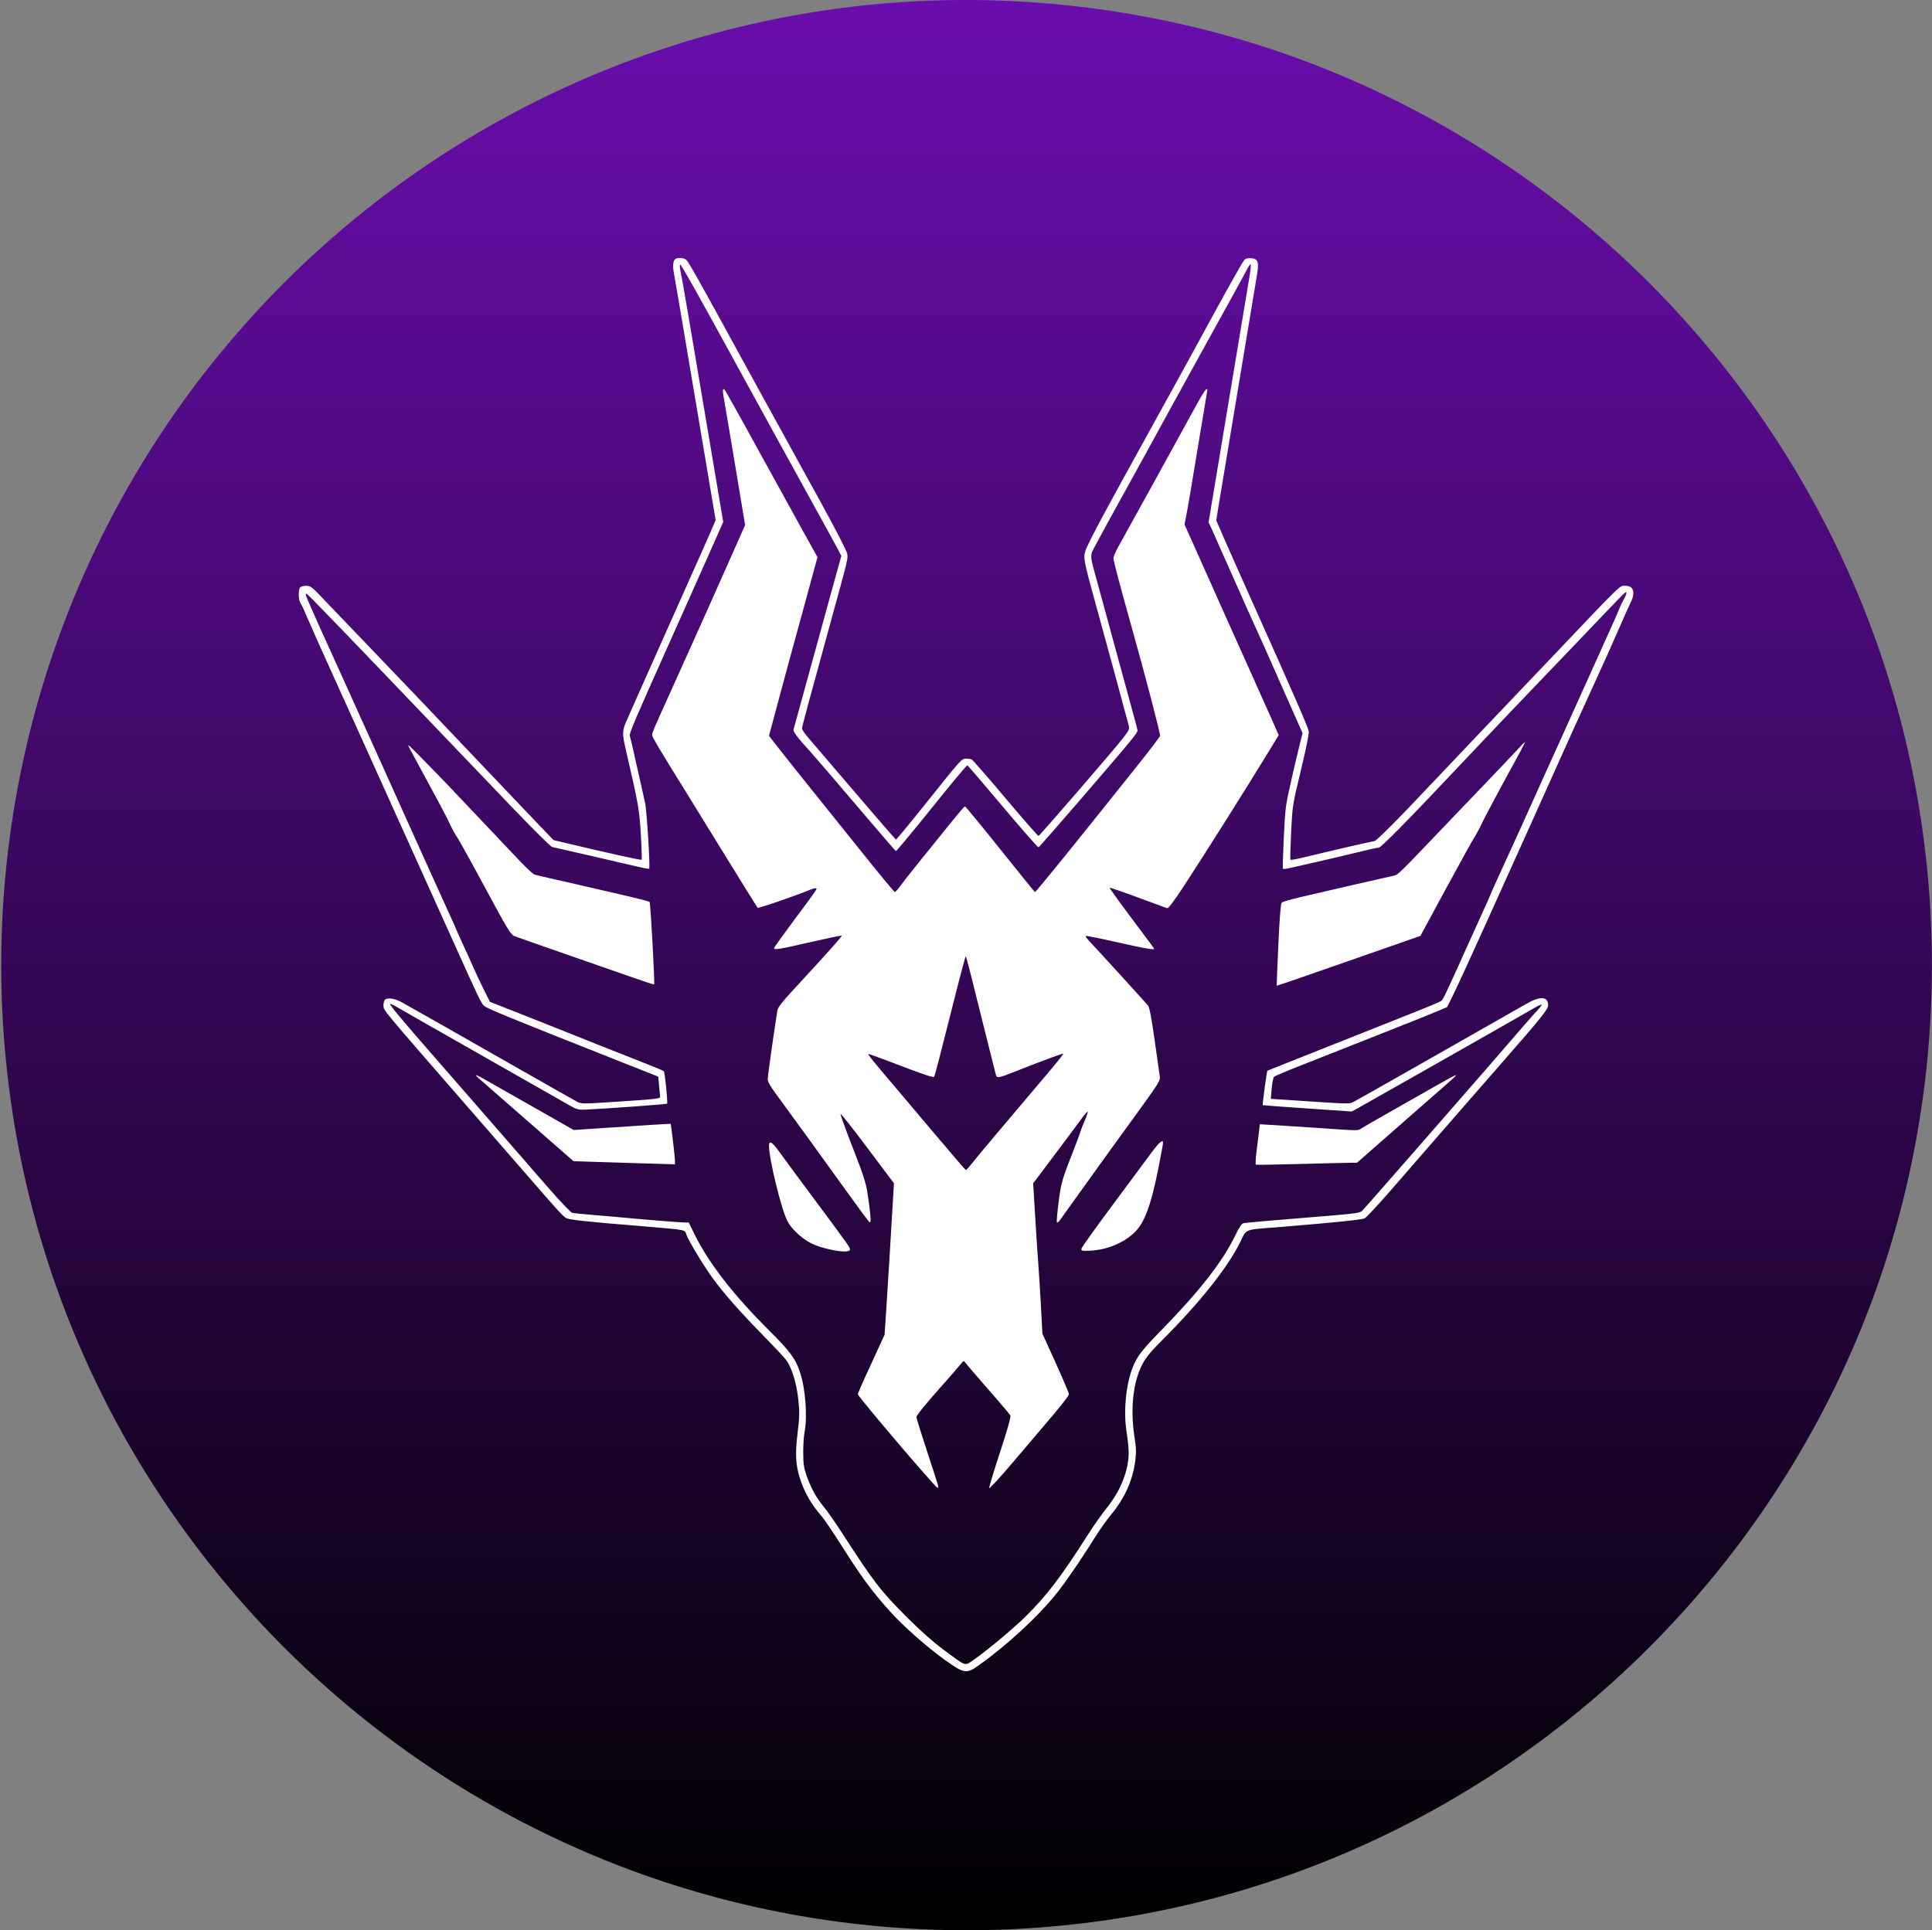
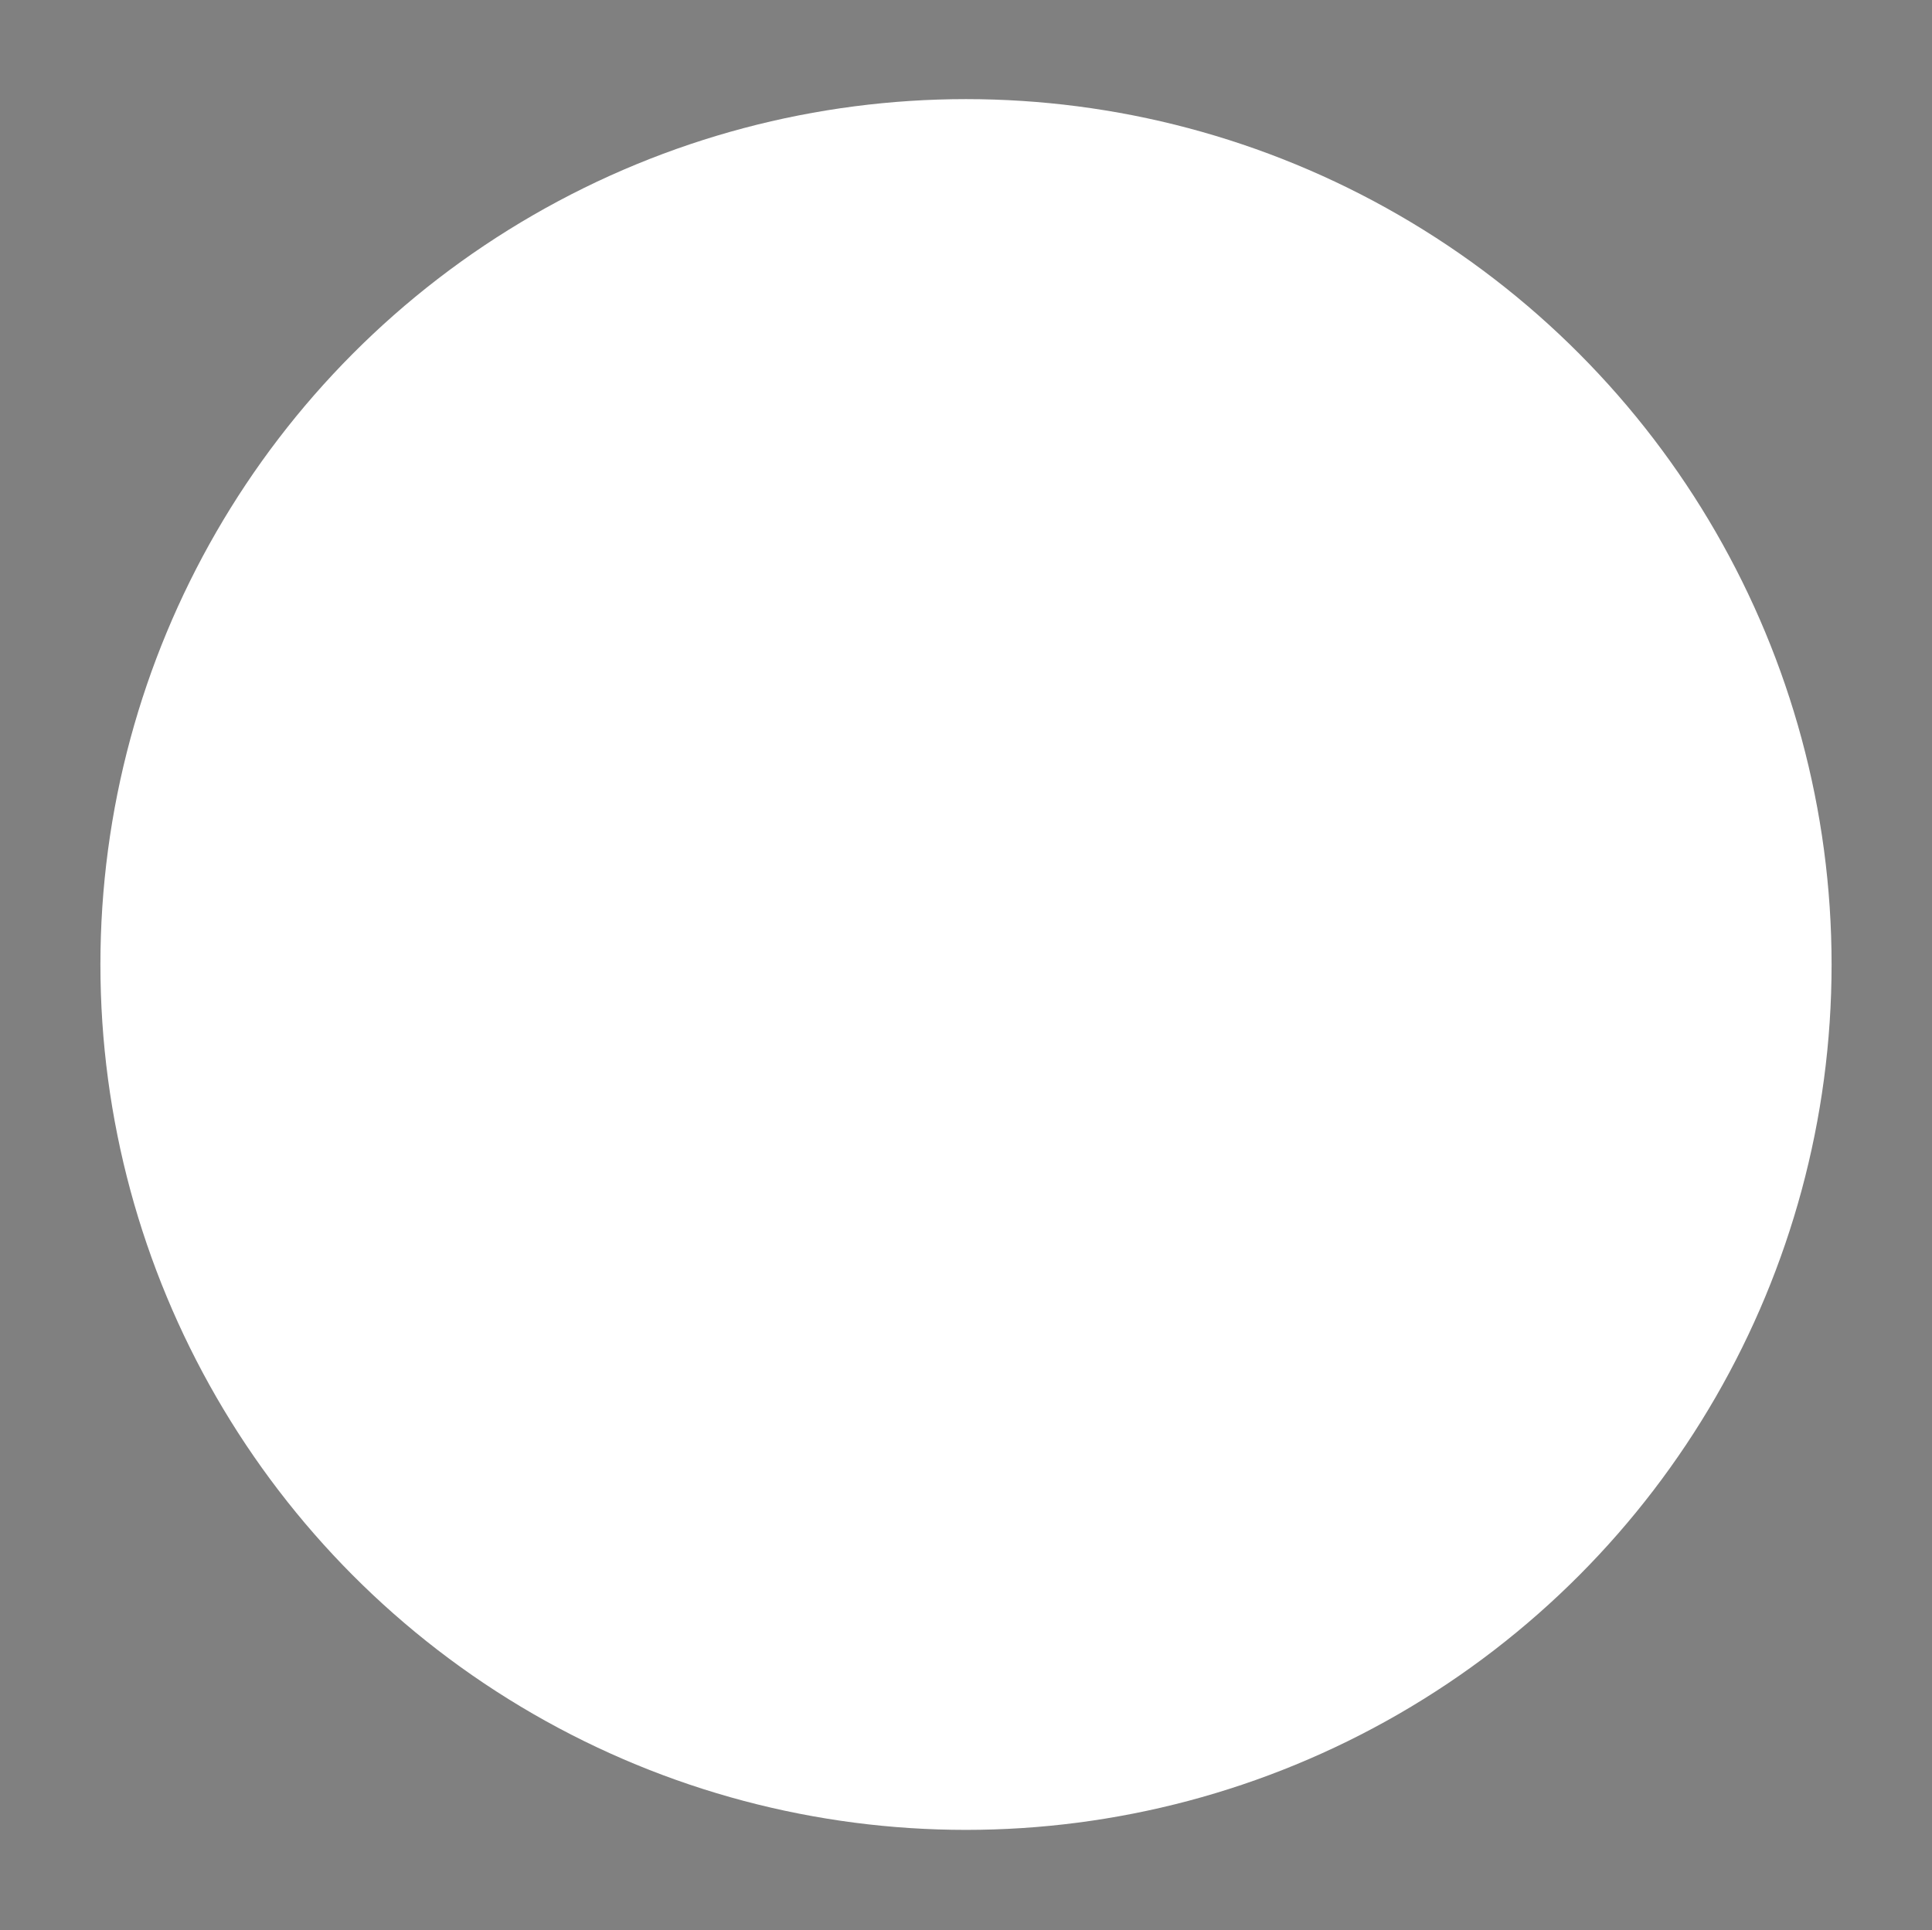
<svg xmlns="http://www.w3.org/2000/svg" width="1520" height="1519" viewBox="0 0 1520 1519" fill="none">
  <rect x="0" y="0" width="1520" height="1519" fill="#808080" stroke="none" />
  <circle cx="760" cy="759" r="681" fill="white" />
-   <path fill-rule="evenodd" clip-rule="evenodd" d="M719 1.08C508.553 12.411 312.087 111.234 176.66 273.877C24.351 456.796 -33.237 700.304 20.876 932.597C78.575 1180.28 258.951 1384.26 498.209 1472.4C666.836 1534.52 854.238 1534.5 1022.99 1472.33C1219.44 1399.96 1378.42 1248.24 1460.32 1054.98C1534.97 878.816 1539.71 677.135 1473.43 497.276C1396.59 288.762 1231.24 123.412 1022.74 46.575C926.889 11.252 821.967 -4.464 719 1.08ZM540.221 204.75C542.046 206.837 550.33 221.439 567.027 252C573.788 264.375 585.383 285.525 592.794 299C600.206 312.475 610.22 330.7 615.048 339.5C619.876 348.3 633.31 372.712 644.901 393.749C657.402 416.437 666.207 433.524 666.544 435.749C667.178 439.938 667.358 439.198 653.519 489.5C635.419 555.294 631 571.738 631 573.291C631 574.145 633.138 577.32 635.75 580.346C638.362 583.372 654.844 602.645 672.376 623.174C689.908 643.703 704.533 660.592 704.876 660.703C705.219 660.815 715.4 648.511 727.5 633.359C756.477 597.076 756.545 597 760.003 597C761.561 597 763.526 597.265 764.368 597.588C765.211 597.911 777.229 611.655 791.076 628.129C804.922 644.604 816.626 657.952 817.084 657.791C818.246 657.385 877.345 588.96 883.664 580.705C888.36 574.571 888.75 573.667 887.97 570.73C883.403 553.521 871.335 509.196 859.348 465.601C854.086 446.462 852.864 440.686 853.215 436.601C853.67 431.303 859.438 420.428 918.507 313.5C928.533 295.35 941.126 272.4 946.49 262.5C963.131 231.79 977.249 206.58 978.857 204.702C979.963 203.411 981.516 202.988 984.371 203.202C989.96 203.621 990.727 206.368 988.603 218.342C987.709 223.379 983.352 249.55 978.92 276.5C974.488 303.45 968.47 339.675 965.546 357C962.622 374.325 959.48 393.225 958.564 399L956.897 409.5L962.304 422C965.278 428.875 976.281 453.625 986.754 477C1018.25 547.295 1029.16 572.344 1029.67 575.5C1029.96 577.293 1027.48 589.568 1023.51 606C1016.89 633.427 1016.87 633.557 1015.81 654.786C1015.22 666.494 1014.97 676.3 1015.24 676.577C1015.52 676.854 1019.52 676.176 1024.12 675.07C1053.68 667.971 1079.73 661.993 1081.1 661.996C1082.76 662 1098.88 645.825 1126.95 615.989C1136 606.37 1152.88 588.588 1164.45 576.474C1176.03 564.359 1198.1 541.184 1213.5 524.974C1279.07 455.949 1273.91 461 1278.95 461C1285.3 461 1286.88 466.403 1282.85 474.29C1281.66 476.605 1277.9 485.025 1274.48 493C1271.07 500.975 1260.96 523.475 1252.01 543C1243.06 562.525 1233.16 584.35 1229.99 591.5C1226.83 598.65 1216.93 620.7 1207.99 640.5C1199.04 660.3 1182.1 697.875 1170.33 724C1158.56 750.125 1146.58 776.225 1143.71 782L1138.5 792.5L1131 795.719C1124.38 798.558 1074.38 818.418 1021.5 839.208C1011.6 843.1 1002.98 846.783 1002.35 847.392C1001.71 848.002 1000.88 852.144 1000.51 856.597L999.819 864.694L1010.16 865.385C1065.14 869.062 1061.14 868.963 1065.5 866.762C1067.7 865.65 1090.42 852.813 1116 838.235C1141.58 823.657 1169.25 807.91 1177.5 803.241C1185.75 798.571 1196.01 792.724 1200.31 790.246C1211.82 783.603 1217.94 783.919 1217.98 791.159C1218 794.178 1212.16 801.44 1181.58 836.374C1162.15 858.57 1128.33 897.405 1094.24 936.662C1084.19 948.228 1074.88 958.188 1073.55 958.797C1071.17 959.881 1046.93 962.354 1008 965.485C977.551 967.933 981.153 966.588 975.71 977.545C965.672 997.753 944.014 1024.97 914.477 1054.48C905.138 1063.82 901.602 1068.13 898.634 1073.82C891.383 1087.72 889.133 1109.13 892.614 1131.11C893.916 1139.33 894.024 1142.88 893.172 1149.48C891.184 1164.88 885.125 1178.5 874.464 1191.54C870.884 1195.92 865.85 1202.87 863.278 1207C851.786 1225.43 839.246 1243.85 831.772 1253.27C817.062 1271.82 792.402 1294.64 769.587 1310.81C760.373 1317.34 758.294 1316.98 743.323 1306.22C729.174 1296.05 710.309 1279.38 700.369 1268.27C685.286 1251.41 677.923 1241.35 660.248 1213.43C654.652 1204.59 648.339 1195.37 646.218 1192.93C638.107 1183.61 632.559 1173.82 629.188 1162.88C625.928 1152.31 625.529 1143.84 627.523 1127.45C629.075 1114.69 629.142 1111.39 628.052 1101.19C626.743 1088.94 623.137 1076.92 618.916 1070.75C617.691 1068.96 609.188 1059.85 600.019 1050.5C582.279 1032.41 569.759 1018.2 560.805 1006C553.87 996.549 541.51 976.075 540.026 971.58C538.69 967.532 540.512 967.88 505.5 964.985C458.49 961.099 447.556 959.906 445.248 958.41C442.364 956.542 439.536 953.434 414.836 925C403.609 912.075 381.888 887.1 366.566 869.5C300.463 793.567 301.807 795.184 301.701 791.449C301.648 789.55 302.142 787.458 302.8 786.8C304.814 784.786 310.633 785.646 316.203 788.781C334.463 799.057 358.429 812.666 402 837.502C429.225 853.019 452.85 866.407 454.5 867.252C457.177 868.622 459.813 868.636 479 867.381C520.037 864.695 519.524 864.757 519.312 862.5C519.209 861.4 518.841 857.511 518.494 853.857L517.864 847.215L489.682 836.064C400.175 800.651 382.808 793.535 380.675 791.403C378.418 789.145 376.174 784.461 358.208 744.5C353.262 733.5 341.796 708.075 332.727 688C309.277 636.089 294.615 603.596 283.995 580C278.92 568.725 268.106 544.824 259.964 526.888C251.822 508.951 243.518 490.307 241.51 485.456C239.503 480.606 237.216 475.719 236.43 474.596C234.693 472.116 234.54 463.86 236.2 462.2C236.86 461.54 238.998 460.999 240.95 460.998C244.059 460.996 245.37 461.907 251.5 468.327C255.35 472.359 272.675 490.439 290 508.505C327.21 547.304 334.781 555.245 379.5 602.379C398.2 622.089 418.45 643.364 424.5 649.656L435.5 661.098L446 663.599C478.726 671.394 504.301 677.033 504.776 676.557C505.074 676.259 504.816 667.349 504.202 656.757C503.07 637.232 502.345 633.142 492.365 590C489.356 576.992 489.434 575.013 493.295 566.38C495.233 562.046 502.204 546.35 508.785 531.5C515.367 516.65 528.51 487.175 537.993 466C547.476 444.825 556.992 423.406 559.141 418.402L563.046 409.304L553.978 355.402C536.138 249.363 531.067 219.426 530.095 214.4C529.064 209.069 529.566 205.012 531.412 203.765C533.435 202.399 538.677 202.985 540.221 204.75ZM535.65 214.704C537.067 221.461 541.484 247.327 559.548 354.652L568.999 410.804L556.404 439.152C549.476 454.743 543.004 469.3 542.021 471.5C541.038 473.7 533.489 490.575 525.245 509C499.773 565.929 494.913 577.331 495.486 578.824C495.791 579.618 498.288 590.444 501.036 602.884C503.783 615.323 506.676 628.2 507.463 631.5C508.837 637.257 511.67 682.663 510.715 683.618C510.46 683.873 506.483 683.166 501.876 682.048C497.269 680.93 480.675 677.088 465 673.51C449.325 669.933 435.551 666.787 434.391 666.52C433.232 666.252 418.832 651.971 402.391 634.784C385.951 617.598 361.944 592.503 349.043 579.018C336.141 565.533 316.118 544.6 304.548 532.5C279.192 505.984 252.694 478.515 245.223 471C238.847 464.587 238.889 465.149 245.967 481C248.791 487.325 251.496 493.4 251.977 494.5C252.458 495.6 261.841 516.3 272.828 540.5C283.816 564.7 296.623 593.05 301.289 603.5C305.956 613.95 314.044 631.95 319.264 643.5C324.485 655.05 333.934 675.975 340.263 690C346.591 704.025 353.396 719.02 355.385 723.323C357.373 727.626 359 731.321 359 731.535C359 731.749 360.951 736.103 363.336 741.212C365.721 746.32 369.549 754.775 371.841 760C374.134 765.225 378.145 773.756 380.755 778.959L385.5 788.418L405.5 796.252C416.5 800.56 432.025 806.716 440 809.932C455.964 816.368 490.783 830.198 509.5 837.536C516.1 840.124 521.825 842.534 522.222 842.892C523.102 843.687 525.546 867.787 524.82 868.513C524.326 869.007 474.693 872.629 460.897 873.178C454.668 873.426 453.847 873.183 446.397 868.892C442.054 866.389 411.725 849.135 379 830.549C346.275 811.963 316.957 795.236 313.849 793.378C310.741 791.52 307.684 790 307.054 790C305.722 790 314.651 800.75 341.896 831.948C352.678 844.294 367.78 861.619 375.456 870.448C383.132 879.277 394.157 891.933 399.956 898.574C405.755 905.214 418.964 920.4 429.31 932.32C440.373 945.066 449.022 954.186 450.31 954.463C451.514 954.722 458.35 955.41 465.5 955.992C472.65 956.573 480.75 957.264 483.5 957.527C502.695 959.364 534.827 962 538.022 962H541.874L546.587 971.626C557.349 993.603 577.196 1019.21 604.597 1046.48C621.644 1063.44 625.928 1069.22 629.447 1079.98C633.737 1093.09 635.35 1114.72 632.962 1127.11C632.391 1130.08 631.929 1137.22 631.936 1143C631.947 1151.51 632.416 1154.87 634.413 1160.74C637.718 1170.46 642.182 1178.62 648.044 1185.67C650.713 1188.88 657.261 1198.25 662.596 1206.5C687.631 1245.21 692.743 1251.86 713.438 1272.59C723.89 1283.06 733.979 1292.01 742.325 1298.21C760.335 1311.6 758.918 1311.08 765.371 1306.63C776.346 1299.07 797.4 1281.51 807.301 1271.66C824.021 1255.03 835.025 1240.54 855.944 1207.63C860.443 1200.55 867.103 1191.1 870.743 1186.63C881.526 1173.38 887.952 1157.21 887.985 1143.24C887.993 1139.8 887.278 1132.6 886.396 1127.24C883.743 1111.13 885.742 1089.67 891.169 1076C894.656 1067.22 898.342 1062.46 914.445 1046C943.552 1016.24 961.939 992.647 971.598 972.668C974.98 965.673 976.876 962.846 978.394 962.538C980.364 962.139 1004.18 960.079 1050 956.346C1064.86 955.134 1069.95 954.37 1071.4 953.128C1073.01 951.744 1178.98 830.359 1199.37 806.53C1203.15 802.113 1207.85 796.821 1209.81 794.768C1211.77 792.716 1213.15 790.821 1212.89 790.558C1212.63 790.294 1209.51 791.782 1205.96 793.865C1202.41 795.948 1190.73 802.628 1180 808.709C1169.27 814.791 1140.92 830.896 1117 844.498C1093.08 858.1 1071.25 870.456 1068.5 871.956L1063.5 874.683L1028.53 872.292C1009.3 870.977 993.499 869.811 993.416 869.7C993.098 869.28 996.639 843.032 997.058 842.698C997.301 842.504 999.075 841.754 1001 841.031C1002.92 840.308 1006.97 838.683 1010 837.419C1013.03 836.155 1026.52 830.791 1040 825.498C1053.48 820.206 1071.03 813.242 1079 810.024C1086.97 806.805 1102.27 800.71 1113 796.479C1123.73 792.248 1133.13 788.272 1133.91 787.643C1135.45 786.389 1138.12 780.778 1153.5 746.5C1159.17 733.85 1165.65 719.536 1167.91 714.691C1170.16 709.846 1172 705.674 1172 705.42C1172 705.167 1175.55 697.206 1179.88 687.73C1196.84 650.666 1202.59 638.001 1207.01 628C1209.08 623.325 1212.21 616.35 1213.97 612.5C1215.73 608.65 1217.78 604.15 1218.52 602.5C1220.16 598.818 1230.98 574.87 1246.29 541C1265.39 498.727 1272.57 482.679 1274.01 479C1274.77 477.075 1276.46 473.549 1277.77 471.164C1279.09 468.779 1279.88 466.55 1279.55 466.212C1278.86 465.526 1279.29 465.098 1247.42 498.5C1234.82 511.7 1218.66 528.579 1211.51 536.01C1204.35 543.44 1194.03 554.24 1188.57 560.01C1183.1 565.779 1174.98 574.325 1170.52 579C1166.05 583.675 1154.34 596.05 1144.49 606.5C1107.37 645.886 1086.53 667 1084.79 667C1083.8 667 1076.59 668.593 1068.75 670.541C1060.91 672.488 1046.4 675.916 1036.5 678.157C1026.6 680.398 1016.56 682.673 1014.18 683.212C1011.8 683.751 1009.63 683.967 1009.36 683.692C1009.08 683.417 1009.39 672.236 1010.04 658.846C1011.18 635.378 1011.4 633.735 1016.08 613.29C1018.75 601.624 1021.8 588.679 1022.87 584.523L1024.8 576.967L1019.8 565.733C1017.05 559.555 1010.84 545.5 1006.01 534.5C1001.17 523.5 996.091 512.025 994.712 509C986.099 490.107 976.285 468.178 966.294 445.5C959.994 431.2 953.941 417.599 952.843 415.276L950.846 411.051L954.379 389.776C974.625 267.831 981.274 227.892 982.853 218.75C983.874 212.837 984.335 208 983.878 208C983.421 208 982.208 209.688 981.183 211.75C979.334 215.468 964.052 243.274 938.452 289.5C931.142 302.7 922.722 318 919.742 323.5C911.51 338.692 892.726 372.881 878.812 398C871.956 410.375 864.417 424.217 862.057 428.759C857.117 438.272 856.864 434.766 864.49 462.5C866.91 471.3 873.658 496.05 879.487 517.5C885.315 538.95 891.19 560.458 892.542 565.295C893.894 570.132 895 574.537 895 575.084C895 575.631 892.862 578.762 890.25 582.042C882.162 592.197 818.026 666.482 817.066 666.807C816.567 666.976 803.928 652.576 788.978 634.807C774.029 617.038 761.46 602.372 761.048 602.216C760.635 602.06 747.982 617.252 732.931 635.977C717.879 654.701 705.248 669.904 704.861 669.761C704.475 669.617 690.589 653.525 674.002 634C657.416 614.475 641.181 595.575 637.925 592C627.382 580.424 623.83 575.75 624.324 574.1C624.588 573.22 627.321 563.275 630.397 552C633.474 540.725 636.87 528.35 637.945 524.5C640.436 515.574 646.804 492.377 651.534 475C653.555 467.575 656.72 456.1 658.567 449.5L661.925 437.5L659.335 432.5C657.91 429.75 648.541 412.65 638.514 394.5C619.993 360.972 602.612 329.344 579.439 287C548.742 230.907 536.208 208.569 535.25 208.25C534.606 208.035 534.755 210.437 535.65 214.704ZM580.531 325C585.884 334.625 596.676 354.2 604.512 368.5C612.348 382.8 624.251 404.395 630.962 416.49L643.165 438.48L638.926 453.99C636.594 462.52 633.904 472.425 632.947 476C631.99 479.575 630.078 486.55 628.698 491.5C624.934 505.003 616.533 535.953 610.439 558.772L605.025 579.045L613.376 589.772C617.969 595.673 629.696 610.4 639.436 622.5C649.175 634.6 667.511 657.438 680.181 673.25C692.852 689.063 703.582 702 704.024 702C704.467 702 706.55 699.637 708.653 696.75C712.161 691.932 725.295 675.501 749.196 646.028C754.313 639.718 758.809 634.543 759.187 634.528C759.565 634.512 771.947 649.575 786.703 668C801.459 686.425 813.818 701.725 814.168 702C814.725 702.437 842.782 667.82 896.396 600.544C905.139 589.573 912.468 579.9 912.683 579.048C913.063 577.538 900.844 530.876 889.494 490.5C880.882 459.861 876 441.326 876 439.269C876 437.97 877.975 433.44 880.389 429.203C884.427 422.115 924.008 350.307 940.996 319.25C948.029 306.394 950.742 303.086 949.609 308.75C949.306 310.263 946.778 325.45 943.99 342.5C938.227 377.744 934.421 400.165 932.938 407.608L931.92 412.716L943.055 437.608C949.18 451.299 958.707 472.625 964.228 485C969.749 497.375 979.443 518.975 985.771 533C992.098 547.025 999.244 563 1001.65 568.5L1006.02 578.5L995.651 595.5C979.972 621.2 945.367 676.035 931.755 696.751C922.831 710.331 919.253 715.012 918.084 714.632C917.213 714.349 911.55 712.278 905.5 710.029C885.607 702.634 873 698.206 873 698.614C873 699.239 885.212 716.022 897.165 731.823C903.124 739.7 908 746.338 908 746.573C908 747.718 901.332 746.551 878.993 741.498C865.615 738.472 854.436 736.231 854.15 736.517C853.864 736.803 855.218 738.716 857.159 740.768C864.826 748.878 901.602 789.245 903.2 791.307C904.414 792.874 905.92 800.784 908.472 819C910.438 833.025 912.266 845.882 912.535 847.571C912.969 850.3 910.713 853.816 892.324 879.071C880.939 894.707 863.418 918.975 853.388 933C843.358 947.025 834.488 959.4 833.677 960.5C832.866 961.6 831.903 962.209 831.537 961.852C831.171 961.496 831.773 954.296 832.875 945.852C834.932 930.102 835.225 929.115 846.215 901C847.827 896.875 849.579 892.059 850.107 890.298C850.635 888.537 852.196 884.544 853.576 881.425C854.955 878.305 855.946 875.339 855.778 874.833C855.609 874.327 853.228 877.04 850.486 880.86C847.744 884.681 838.153 897.569 829.173 909.501L812.846 931.195L814.46 957.848C815.347 972.506 816.493 989.9 817.007 996.5C817.521 1003.1 818.43 1017.72 819.027 1029L820.113 1049.5L830.559 1072.5C836.305 1085.15 841.004 1096.26 841.003 1097.18C841.001 1098.1 835.487 1105.33 828.75 1113.24C822.013 1121.15 807.954 1137.71 797.51 1150.04C787.065 1162.37 778.402 1171.79 778.259 1170.98C778.116 1170.16 781.991 1157.35 786.871 1142.5C792.417 1125.62 795.449 1114.94 794.96 1114C794.53 1113.17 790.425 1108.2 785.839 1102.94C768.814 1083.42 760.793 1074.1 759.5 1072.33C758.249 1070.62 758.033 1070.69 755.835 1073.49C754.551 1075.13 749.399 1081.07 744.388 1086.7C728.668 1104.35 721 1113.69 721 1115.19C721 1115.99 724.83 1128.31 729.512 1142.57C739.381 1172.62 738.763 1170.44 737.493 1170.73C736.262 1171.01 675 1099.03 675 1097.3C675 1096.02 675.827 1094.14 688.555 1066.45L695.934 1050.39L696.981 1034.95C697.926 1021 700.987 970.987 702.648 942.33L703.296 931.16L682.462 903.389C671.003 888.114 661.48 876.059 661.3 876.6C661.12 877.14 665.076 888.139 670.092 901.041C680.829 928.661 681.53 931.002 683.498 945.801C685.222 958.774 685.359 962.303 684.12 961.833C683.636 961.65 675.015 950.025 664.962 936C646.976 910.908 619.811 873.44 609.339 859.282C606.306 855.181 604 851.006 604 849.615C604 846.885 608.154 817.099 611.582 795.243C611.961 792.832 615.133 788.693 623.797 779.308C651.934 748.827 662.939 736.482 662.196 736.233C661.758 736.087 650.533 738.449 637.252 741.483C612.729 747.086 609 747.697 609 746.112C609 745.624 615.656 736.286 623.79 725.362C643.782 698.516 643.454 699 641.615 699C640.779 699 639.06 699.437 637.797 699.971C626.628 704.69 596.635 715.016 596.038 714.348C595.621 713.882 583.647 694.6 569.43 671.5C555.213 648.4 540.784 625 537.365 619.5C519.356 590.527 513 579.791 513 578.348C513 576.734 514.43 573.402 527.523 544.5C531.51 535.7 539.61 517.7 545.523 504.5C551.436 491.3 557.486 477.8 558.968 474.5C560.45 471.2 567.187 456.059 573.939 440.854L586.216 413.209L578.593 367.354C574.401 342.134 570.37 318.245 569.635 314.267C568.363 307.386 568.503 305.041 570.082 306.733C570.475 307.155 575.177 315.375 580.531 325ZM1196.18 591.25C1179.76 621.281 1166.95 645.254 1165.17 649.324C1164 651.977 1161.69 656.252 1160.03 658.824C1158.36 661.396 1148.12 679.925 1137.25 700L1117.5 736.5L1107 740.163C1101.22 742.177 1086.82 747.202 1075 751.329C1063.18 755.455 1042.49 762.673 1029.04 767.369C1015.58 772.064 1004.51 775.814 1004.43 775.703C1004.36 775.591 1004.94 761.1 1005.74 743.5C1006.69 722.49 1007.59 711.1 1008.35 710.337C1008.98 709.697 1015.35 707.8 1022.5 706.121C1046.91 700.39 1093.49 689.694 1096.65 689.097C1099.82 688.497 1100.13 688.192 1137.51 649C1143.02 643.225 1156.58 629.05 1167.66 617.5C1178.73 605.95 1190.37 593.688 1193.52 590.25C1196.67 586.813 1199.45 584 1199.69 584C1199.94 584 1198.36 587.263 1196.18 591.25ZM353.514 619.006C363.12 629.073 387.454 654.76 408.433 676.98C413.896 682.766 419.296 687.814 420.433 688.198C421.57 688.581 427.9 690.086 434.5 691.542C441.1 692.997 451 695.26 456.5 696.571C462 697.881 476.366 701.203 488.426 703.952C500.485 706.702 510.677 709.3 511.076 709.726C511.794 710.492 515.282 774.051 514.642 774.691C514.459 774.874 507.152 772.51 498.405 769.438C489.657 766.366 465.625 757.986 445 750.817C424.375 743.647 406.123 737.214 404.441 736.521C401.779 735.425 398.801 730.466 381.537 698.381C370.622 678.096 360.623 660.05 359.317 658.279C358.011 656.507 355.672 652.232 354.12 648.779C351.715 643.428 346.592 633.805 322.826 590C319.892 584.592 320.04 584.701 331.671 596.506C338.177 603.109 348.006 613.234 353.514 619.006ZM747.521 799.253C741.021 825.239 735.376 846.87 734.978 847.323C734.197 848.211 727.006 845.766 700.531 835.613C691.198 832.033 683.391 829.276 683.181 829.485C682.758 829.909 687.566 835.854 702.662 853.572C708.252 860.133 723.248 877.875 735.987 893C748.726 908.125 759.453 920.592 759.825 920.704C760.196 920.816 762.163 918.752 764.195 916.116C766.227 913.481 774.705 903.264 783.034 893.412C791.363 883.561 801.02 872.125 804.494 868C807.968 863.875 816.697 853.556 823.891 845.069C831.084 836.581 836.787 829.454 836.563 829.23C836.151 828.818 822.375 833.883 800.5 842.489C783.838 849.045 784.338 848.991 783.125 844.354C782.57 842.234 778.694 826.775 774.51 810C770.326 793.225 765.412 773.525 763.59 766.222C761.768 758.919 760.066 752.732 759.808 752.475C759.55 752.217 754.021 773.267 747.521 799.253ZM380.378 848.874C383.195 850.455 400.319 860.184 418.431 870.494L451.362 889.238L475.931 887.591C507.154 885.498 527.462 884.239 527.634 884.386C527.991 884.69 531 910.353 531 913.093V916.233L509.75 915.607C498.063 915.262 480.104 914.71 469.842 914.378L451.184 913.776L416.342 883.26C397.179 866.476 379.732 851.227 377.57 849.372C372.758 845.243 373.632 845.088 380.378 848.874ZM1141.89 849.848C1139.48 851.964 1121.78 867.489 1102.56 884.348L1067.61 915L1062.06 915.023C1059 915.035 1041.24 915.47 1022.6 915.989C1003.95 916.508 988.394 916.744 988.02 916.512C987.645 916.281 987.89 911.683 988.563 906.296C989.236 900.908 990.1 893.854 990.482 890.619L991.177 884.739L1002.84 885.4C1009.25 885.763 1023.73 886.702 1035 887.486C1069.74 889.903 1068.25 889.881 1071 888.023C1072.38 887.095 1082.95 880.995 1094.5 874.468C1106.05 867.942 1122.03 858.872 1130 854.315C1137.97 849.757 1144.9 846.022 1145.39 846.014C1145.88 846.006 1144.31 847.731 1141.89 849.848ZM915 899.477C915 900.289 913.414 908.952 911.475 918.727C905.472 949.002 900.379 962.566 892.113 970.298C883.407 978.441 870.406 983.665 857.5 984.206C851.188 984.471 850.531 984.32 850.812 982.673C850.983 981.668 861.051 967.493 873.185 951.173C885.32 934.853 899.129 916.229 903.874 909.787C911.965 898.8 915 895.988 915 899.477ZM612.629 905.75C615.271 909.463 626.471 924.65 637.516 939.5C669.224 982.13 669.185 982.075 668.574 983.669C667.341 986.881 646.308 982.955 637 977.775C629.786 973.76 622.426 966.652 619.429 960.806C614.622 951.428 605 911.971 605 901.639C605 897.223 607.53 898.586 612.629 905.75Z" fill="url(#paint0_linear_4_11)" />
  <defs>
    <linearGradient id="paint0_linear_4_11" x1="760.452" y1="-0.008" x2="760.452" y2="1518.98" gradientUnits="userSpaceOnUse">
      <stop stop-color="#6A0DAD" />
      <stop offset="1" />
    </linearGradient>
  </defs>
</svg>